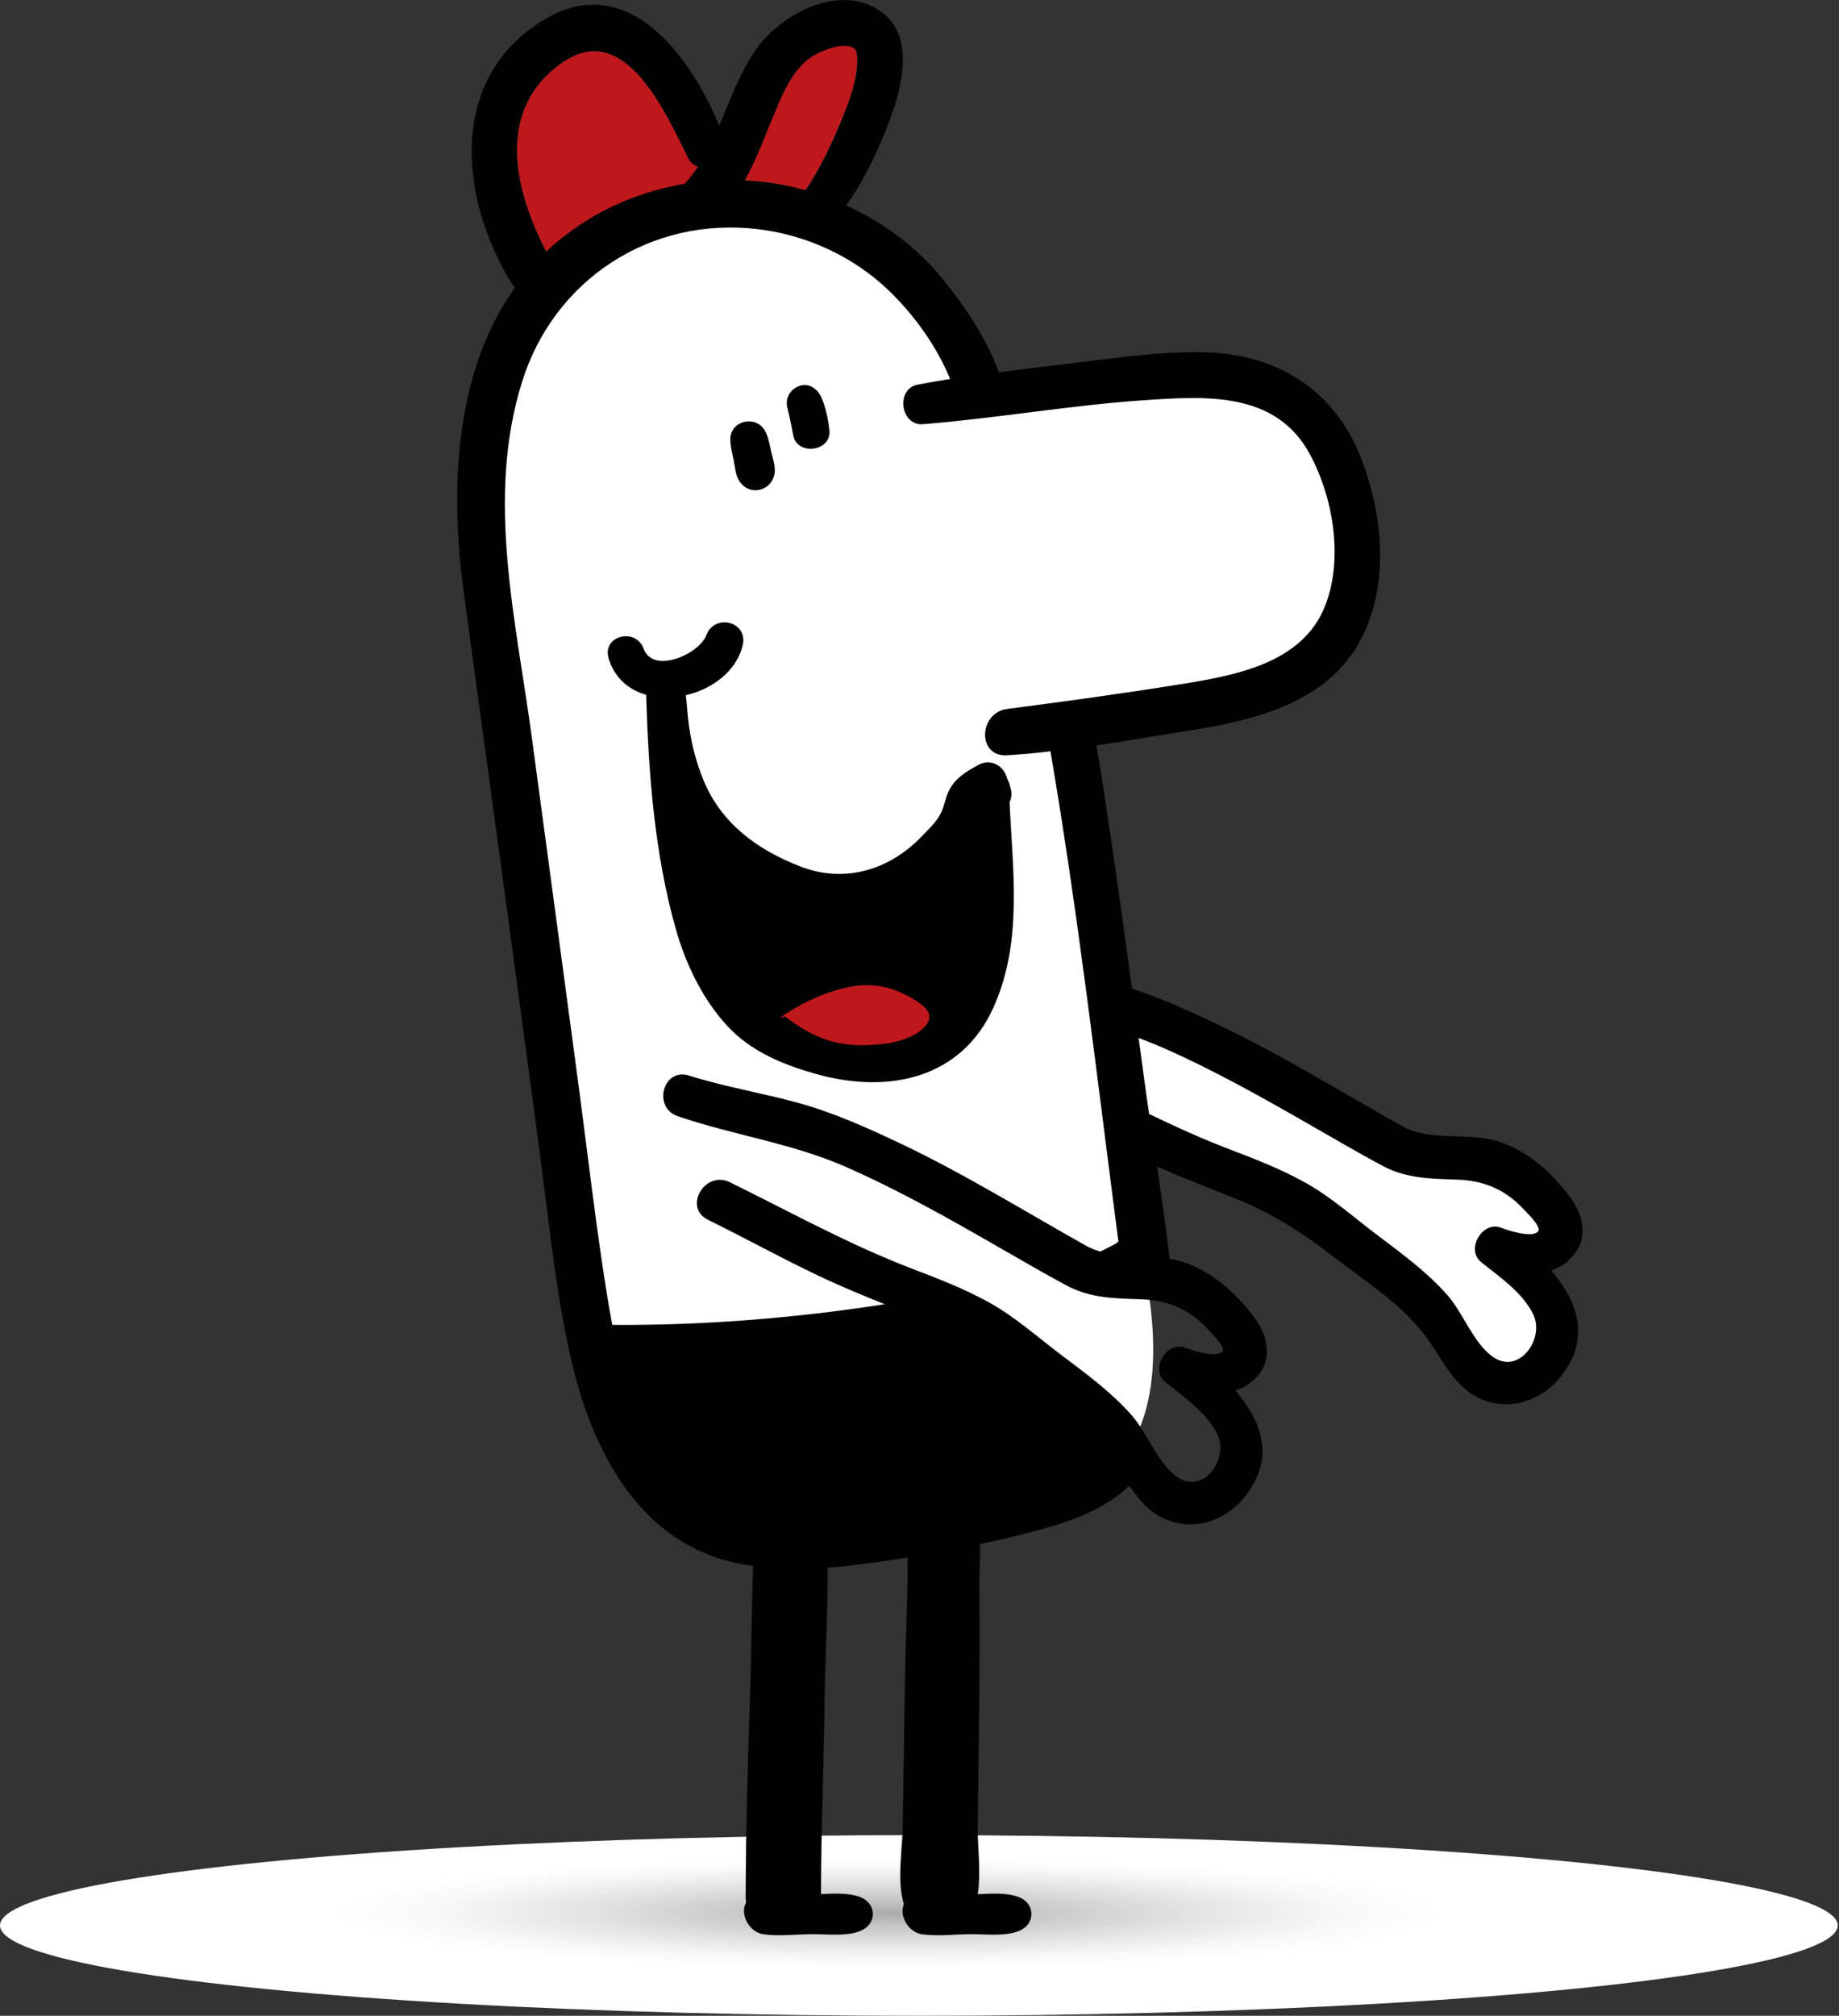
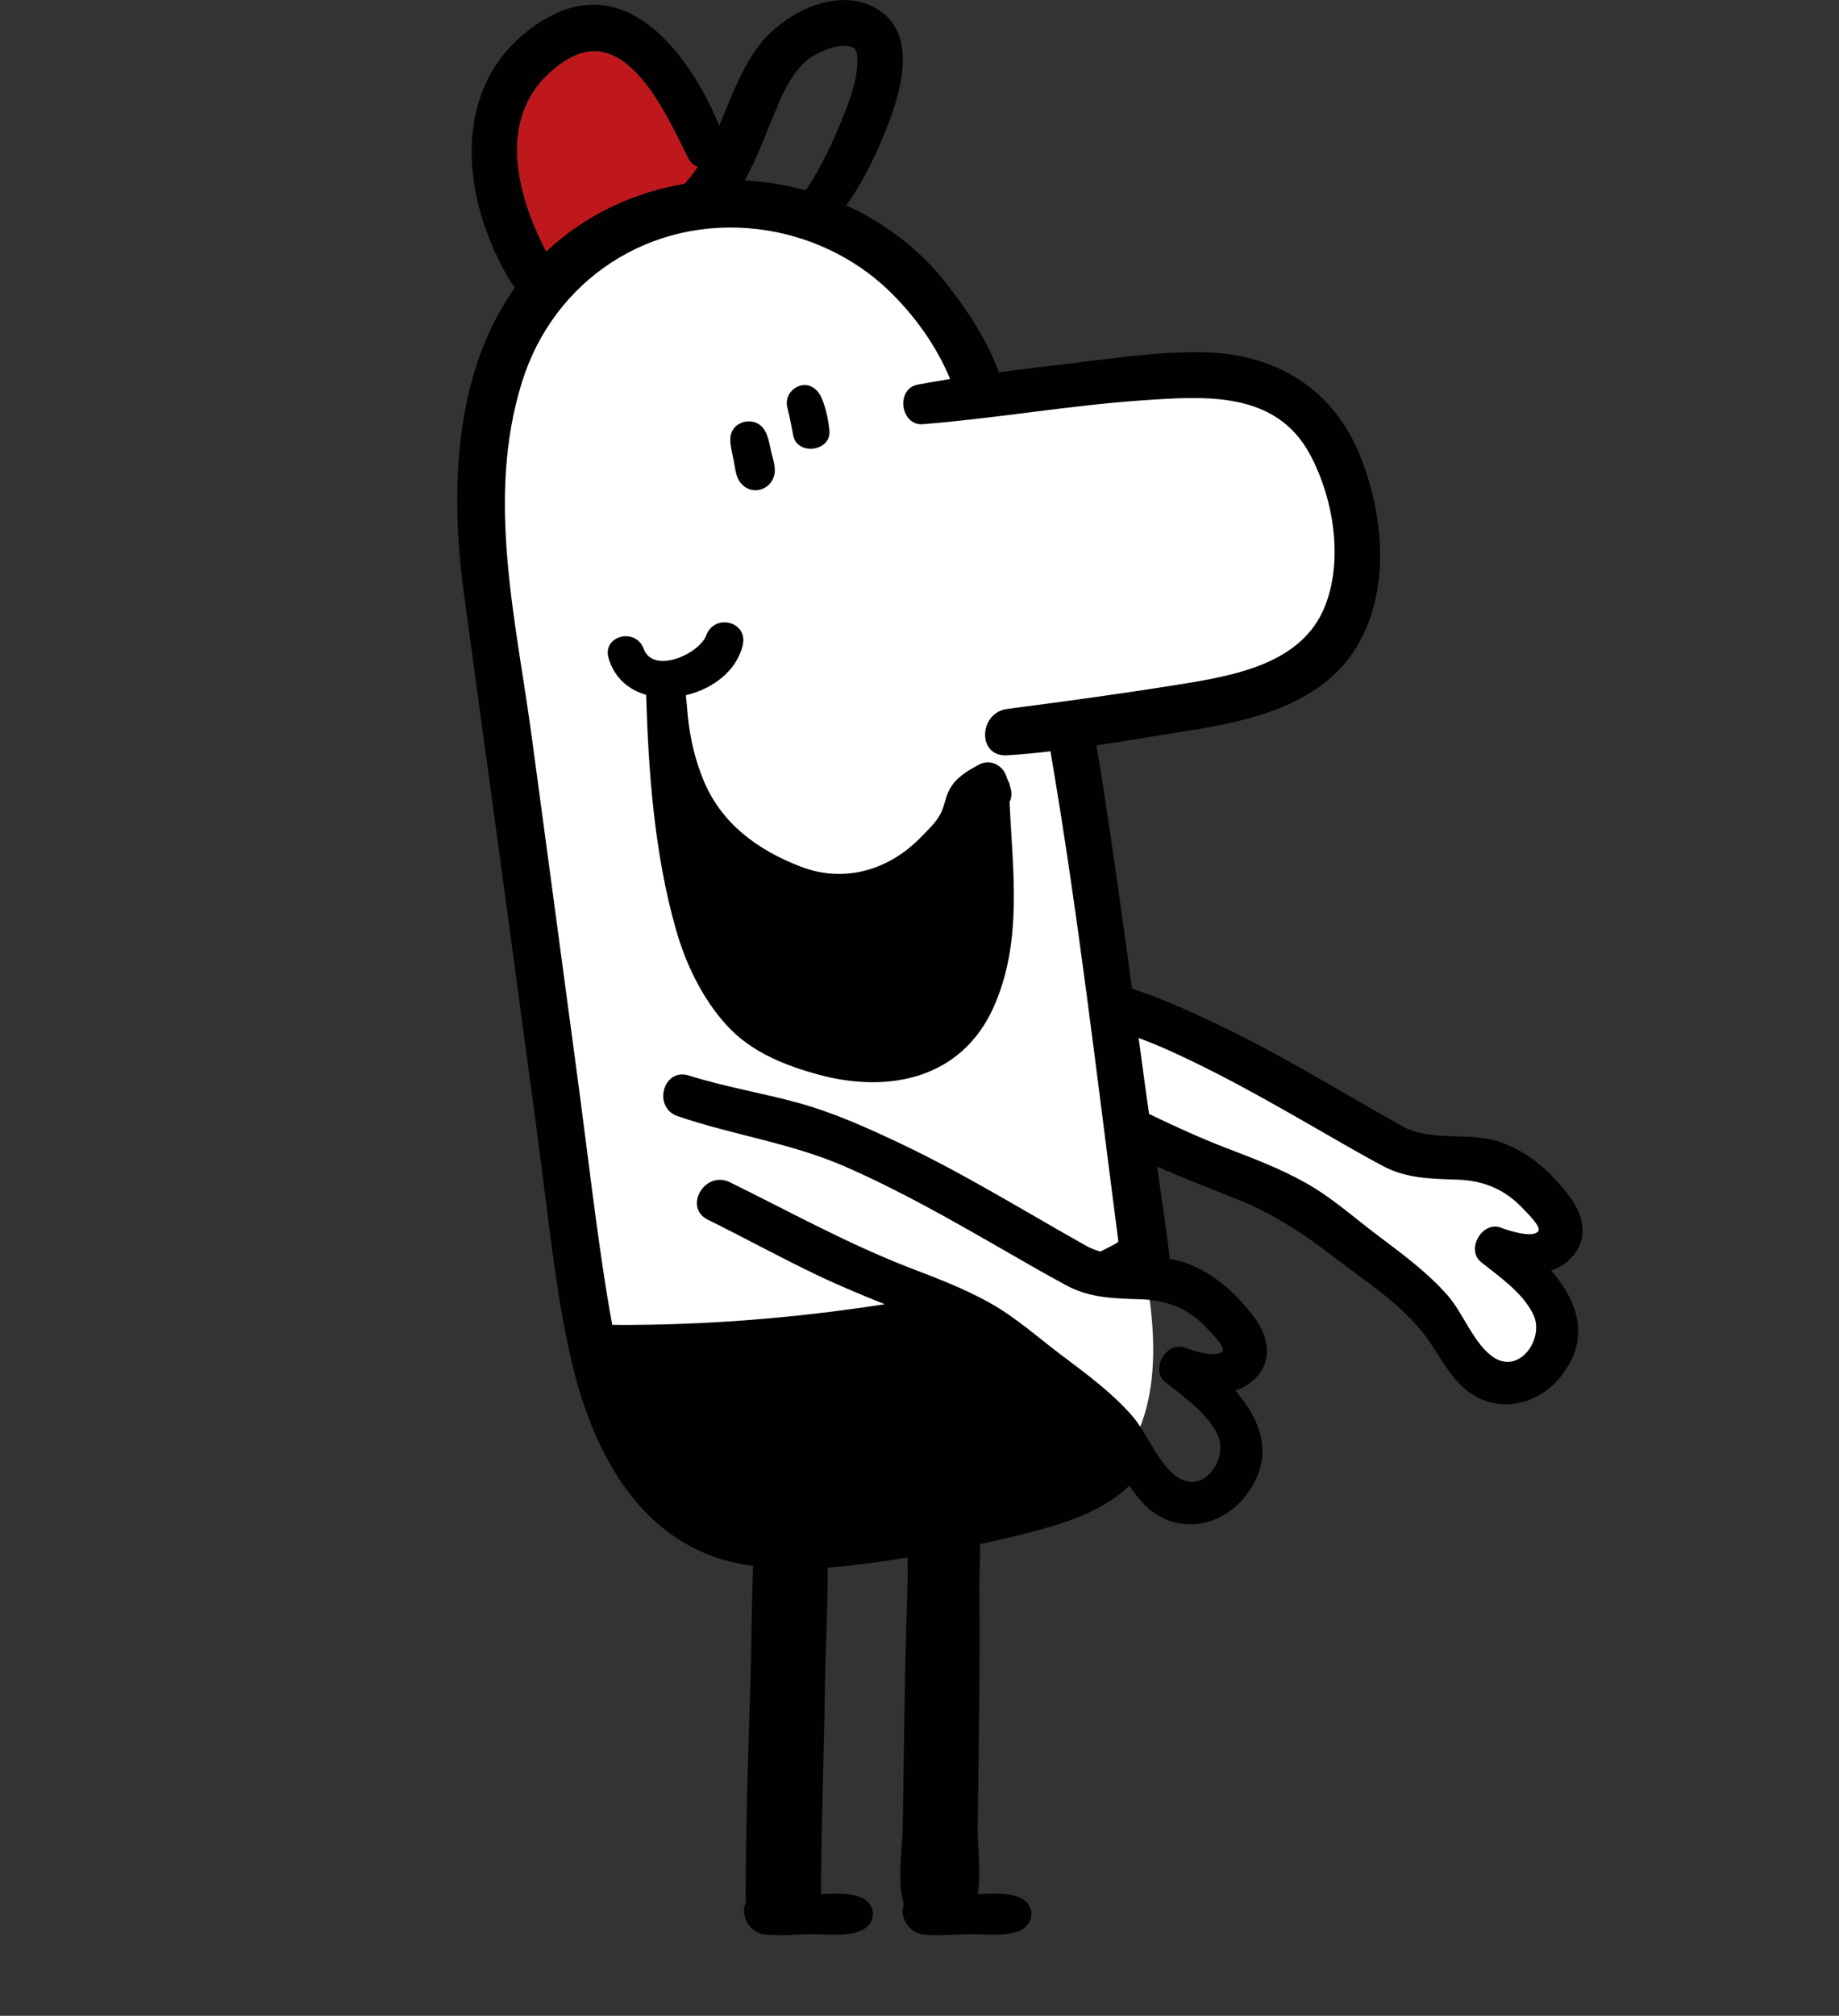
<svg xmlns="http://www.w3.org/2000/svg" id="a" viewBox="0 0 146 160">
  <rect x="0" y="0" width="146" height="160" fill="#333333" stroke="none" />
  <defs>
    <radialGradient id="c" cx="8639.32" cy="586.71" fx="8639.32" fy="586.71" r="52.32" gradientTransform="translate(8709.9 215.05) rotate(-179.97) scale(1 .1)" gradientUnits="userSpaceOnUse">
      <stop offset="0" stop-color="#ababab" />
      <stop offset=".16" stop-color="#c1c1c1" />
      <stop offset=".45" stop-color="#e2e2e2" />
      <stop offset=".68" stop-color="#f7f7f7" />
      <stop offset=".84" stop-color="#fff" />
    </radialGradient>
  </defs>
  <path d="m118.75,99.03c1.28.55,3.48.74,4.57-.13,1.33-.9.4-2.47-.45-3.32-1.47-1.98-3.33-3.18-5.56-3.6-1.96-.22-3.86.04-5.62-.45-1.79-.73-3.17-1.99-4.96-2.72-1.82-.97-3.68-2.17-5.5-3.13-3.41-1.96-7.02-3.65-10.6-5.1-.82-.3-1.64-.56-2.46-.79-1.1-8.16-2.23-16.17-2.98-20.52l-.43-1.62c.77-.12,1.71-.29,3.58-.61,4.6-.8,12.52-1.24,16.23-4.72,4.99-4.69,3.08-13.3.89-17.28-2.26-4.09-6.5-5.54-11.53-5.23-5.84.36-10.44.93-15.99,1.68-.55-2.56-1.03-2.73-2.87-5.68-5.89-10.09-19.98-12.74-29.16-5.52-4.6,3.61-6.64,8.7-7.6,15.56-.75,5.37.47,11.34,1.26,17.22,1.55,11.55,3.61,26.89,5.07,37.76,1.32,9.79,2.07,19.13,5.71,25.05,3.35,5.46,7.95,7.74,18.1,6.38,3.74-.5,14.91-2.36,18.26-4.45,4.37-2.58,5.43-8.16,4.57-14.57-.38-2.85-1.04-7.9-1.8-13.67,1.25.62,2.5,1.22,3.82,1.79,4.12,1.87,8.62,2.95,12.15,5.86,2.99,2.5,6.67,4.66,9.02,7.73,1.17,1.53,1.93,3.61,3.76,4.57,1.79.73,3.63,0,4.62-1.59,2.67-3.5-1.4-6.82-4.09-8.88Z" style="fill:#fff;" />
  <g id="b">
-     <ellipse cx="72.95" cy="152.83" rx="72.95" ry="7.17" style="fill:url(#c);" />
    <g>
      <path d="m54.64,12.55c-1.68-3.33-4.91-10.87-9.74-7.74-5.62,3.63-4.14,10.19-1.53,15.18,3.06-2.88,6.93-4.7,11-5.38.39-.43.73-.89,1.05-1.36-.31-.11-.59-.33-.77-.69Z" style="fill:#bf181c;" />
-       <path d="m67.75,3.79c-.93-.5-2.77.29-3.53.86-1.19.89-1.89,2.35-2.48,3.68-.87,1.96-1.58,4.09-2.65,5.98,1.64.08,3.27.34,4.85.78,1.15-1.71,2.07-3.66,2.84-5.53.52-1.25,1.04-2.59,1.21-3.94.09-.69.13-1.63-.26-1.84Z" style="fill:#bf181c;" />
    </g>
    <path d="m57.98,34.87c0,.57.16,1.14.27,1.69s.15,1.18.45,1.63c.85,1.29,2.7.74,2.81-.76.04-.53-.2-1.16-.31-1.69-.12-.56-.21-1.12-.51-1.61-.74-1.21-2.71-.73-2.71.73h0Z" style="fill:#000100;" />
    <path d="m62.51,32.36c.19.73.32,1.48.47,2.22.32,1.6,3.01,1.26,2.87-.39-.08-.87-.28-1.78-.61-2.58-.28-.68-.95-1.24-1.74-.99-.74.24-1.19.97-.99,1.74h0Z" style="fill:#000100;" />
    <path d="m80.15,63.65c.15-.29.2-.65.09-1.05-.03-.12-.07-.26-.12-.4.14.16.06.11-.09-.24,0-.01-.01-.03-.02-.04-.04-.09-.07-.19-.11-.3-.31-.93-1.34-1.4-2.22-.91-.94.52-1.83,1.03-2.33,2.02-.32.63-.38,1.33-.72,1.94-.36.65-.95,1.19-1.46,1.72-2.54,2.66-6.11,3.74-9.59,2.4-3.49-1.34-6.28-3.44-7.69-6.77-.69-1.64-1.1-3.38-1.28-5.14-.06-.57-.09-1.14-.16-1.7,2.09-.48,4.02-1.9,4.51-3.95.46-1.9-2.23-2.58-2.89-.8-.55,1.47-4.21,3.13-4.97,1.06-.63-1.71-3.32-1.04-2.78.77h0c.48,1.58,1.61,2.5,2.98,2.89.18,6.19.66,12.62,2.35,18.58.78,2.76,2.1,5.52,4.04,7.65,1.94,2.13,4.63,3.19,7.3,3.92,5.59,1.51,11.33.32,13.88-5.33,2.37-5.27,1.51-10.96,1.28-16.33Z" style="fill:#000100;" />
-     <path d="m61.91,80.79c1.52-1.06,3.25-1.91,5.04-2.34,1.84-.49,3.47-.28,5.12.6.67.4,2.18,1.12,1.58,2.13-.81,1.28-2.91,1.68-4.32,1.75-1.28.11-2.65-.01-3.88-.46-1.16-.4-2.17-1.06-3.13-1.79" style="fill:#bf181c;" />
    <path d="m124.48,100.07c1.69-1.41,1.35-3.49.16-5.06-1.43-1.89-3.13-3.48-5.39-4.31-2.57-.95-5.57.01-7.96-1.33-4.87-2.73-9.65-5.7-14.71-8.1-2.18-1.04-4.41-2.04-6.71-2.8-.71-5.26-1.44-10.52-2.25-15.77-.18-1.18-.37-2.36-.57-3.53,2.36-.36,4.71-.77,7.06-1.13,5.14-.8,11.05-2.1,13.79-7.03,2.49-4.47,1.92-10.27.07-14.86-2.12-5.24-6.59-8.01-12.19-8.18-3.69-.11-7.48.49-11.14.92-1.78.21-3.56.42-5.34.66-.97-2.64-2.55-5.02-4.33-7.25-2.08-2.6-4.78-4.62-7.79-6,1.42-1.96,2.49-4.27,3.33-6.44,1.04-2.68,2.27-7.04-.66-9.01-3.26-2.19-7.82.25-9.8,3.04-1.32,1.86-2.06,4.01-2.95,6.08-2.3-5.57-7.28-12.33-13.83-8.45-7.76,4.59-6.81,14.2-2.68,20.92.09.15.19.27.3.38-4.86,6.78-5.15,16.14-4.08,24.13,1.41,10.44,2.86,20.88,4.26,31.32.65,4.85,1.32,9.69,1.95,14.54.68,5.22,1.21,10.49,2.45,15.62,1.73,7.11,5.54,14.23,13.33,15.7.33.06.66.11.99.16-.12,3.29-.13,6.58-.23,9.85-.18,5.48-.35,10.96-.36,16.44,0,.15.01.3.03.44-.51.86.22,2.36,1.39,2.51,1.22.17,2.58,0,3.81-.01,1.23-.01,2.77.2,3.89-.26,1.29-.53,1.32-2.14,0-2.67h0c-.9-.36-2.09-.3-3.14-.25.01-5.47.24-10.94.31-16.42.05-3.19.24-6.36.22-9.49,1.61-.12,3.22-.33,4.82-.57.51-.08,1.01-.16,1.52-.24,0,.73.02,1.43,0,2.05-.1,3.27-.19,6.55-.24,9.82-.05,3.17-.09,6.34-.14,9.51-.02,1.62-.49,4.35.09,6.14-.39.87.33,2.24,1.45,2.39,1.22.17,2.58,0,3.81-.01,1.23-.01,2.77.2,3.89-.26,1.29-.53,1.32-2.14,0-2.67h0c-.94-.38-2.2-.29-3.29-.24.28-1.68-.01-3.83,0-5.18.04-3.22.09-6.45.12-9.67.03-3.22.04-6.43.01-9.65,0-.97.07-2.13.06-3.29,1.21-.26,2.41-.53,3.61-.84,2.95-.76,6.01-1.66,8.24-3.79.79,1.16,1.68,2.21,3.05,2.73,2.3.87,4.75-.06,6.2-1.95,2.34-3.04,1.24-5.94-.83-8.33.48-.17.94-.41,1.34-.75,1.69-1.41,1.35-3.49.16-5.06-1.43-1.89-3.14-3.48-5.39-4.31-.43-.16-.87-.26-1.32-.33-.29-2.44-.65-4.89-1.01-7.34,2.13.94,4.3,1.77,6.46,2.64,2.77,1.12,5.2,2.71,7.64,4.59,2.45,1.88,5.03,3.52,6.94,5.88,1.52,1.88,2.44,4.5,4.88,5.43,2.3.87,4.75-.06,6.2-1.95,2.34-3.04,1.24-5.94-.83-8.33.48-.17.94-.41,1.34-.75ZM61.75,8.34c.59-1.33,1.29-2.79,2.48-3.68.76-.57,2.59-1.37,3.53-.86.39.21.34,1.14.26,1.84-.18,1.35-.7,2.69-1.21,3.94-.77,1.87-1.69,3.82-2.84,5.53-1.59-.45-3.22-.7-4.85-.78,1.07-1.89,1.77-4.03,2.65-5.98Zm-16.85-3.54c4.84-3.13,8.06,4.41,9.74,7.74.18.36.46.58.77.69-.31.47-.66.93-1.05,1.36-4.07.68-7.94,2.5-11,5.38-2.61-4.99-4.09-11.55,1.53-15.18Zm50.96,100.68c.22.24,1.44,1.39,1.2,1.76-.41.62-2.48-.07-2.95-.26-1.49-.59-2.84,1.73-1.59,2.73,1.47,1.18,3.32,2.43,4.15,4.18.89,1.87-1.09,4.76-3.17,3.37-1.56-1.04-2.4-3.51-3.65-4.92-1.61-1.83-3.6-3.29-5.54-4.75s-3.67-3.03-5.75-4.19c-2.08-1.16-4.18-1.94-6.33-2.77-4.94-1.91-9.54-4.46-14.28-6.79-1.99-.98-3.74,2-1.74,2.98,2.93,1.44,5.8,3.03,8.75,4.43,1.74.83,3.51,1.56,5.28,2.27-7.16,1.11-14.41,1.69-21.63,1.64-.29-1.52-.53-3.04-.75-4.52-.7-4.67-1.25-9.37-1.87-14.06-1.25-9.33-2.5-18.66-3.76-27.99-1.25-9.33-3.67-18.98-.8-28.23,2.53-8.17,10.21-13.19,18.75-12.17,3.86.46,7.59,2.18,10.39,4.88,2.03,1.96,3.78,4.39,4.86,7.01-.86.14-1.72.29-2.58.45-1.75.33-1.37,3.28.42,3.14,5.86-.47,11.65-1.5,17.52-1.9,4.91-.33,10.49-.74,13.2,4.28,1.86,3.45,2.68,8.31,1.21,12.04-1.81,4.62-7.25,5.54-11.6,6.24-4.35.7-9.07,1.35-13.63,1.94-2.28.29-2.42,3.84,0,3.68,1.15-.07,2.3-.18,3.44-.32,0,.03,0,.05,0,.08h0c2.2,12.87,3.69,25.88,5.38,38.83-.04.03-.07.07-.11.11-.43.25-.88.47-1.32.69-.39-.11-.78-.26-1.15-.47-4.87-2.73-9.65-5.7-14.71-8.1-2.61-1.24-5.26-2.43-8.05-3.21s-5.88-1.28-8.75-2.19c-2.07-.65-2.91,2.54-.89,3.23h.01c4.39,1.5,8.97,2.12,13.24,3.98,4.28,1.87,8.29,4.15,12.33,6.47,1.75,1,3.52,2.04,5.3,2.99,1.89,1.01,3.83,1.02,5.92,1.09s3.8.77,5.24,2.32Zm26.27-7.77c-.41.62-2.48-.07-2.95-.26-1.49-.59-2.84,1.73-1.59,2.73,1.47,1.18,3.32,2.43,4.15,4.18.89,1.87-1.09,4.76-3.17,3.37-1.56-1.04-2.4-3.51-3.65-4.92-1.61-1.83-3.6-3.29-5.54-4.75s-3.67-3.03-5.75-4.19c-2.08-1.16-4.18-1.94-6.33-2.77-2.07-.8-4.08-1.72-6.07-2.68-.16-1.07-.31-2.13-.45-3.2-.13-.94-.25-1.89-.38-2.83.58.21,1.16.44,1.74.69,4.28,1.87,8.29,4.15,12.33,6.47,1.75,1,3.52,2.04,5.3,2.99,1.89,1.01,3.83,1.02,5.92,1.09s3.8.77,5.24,2.32c.22.24,1.44,1.39,1.2,1.76Z" style="fill:#000100;" />
  </g>
</svg>